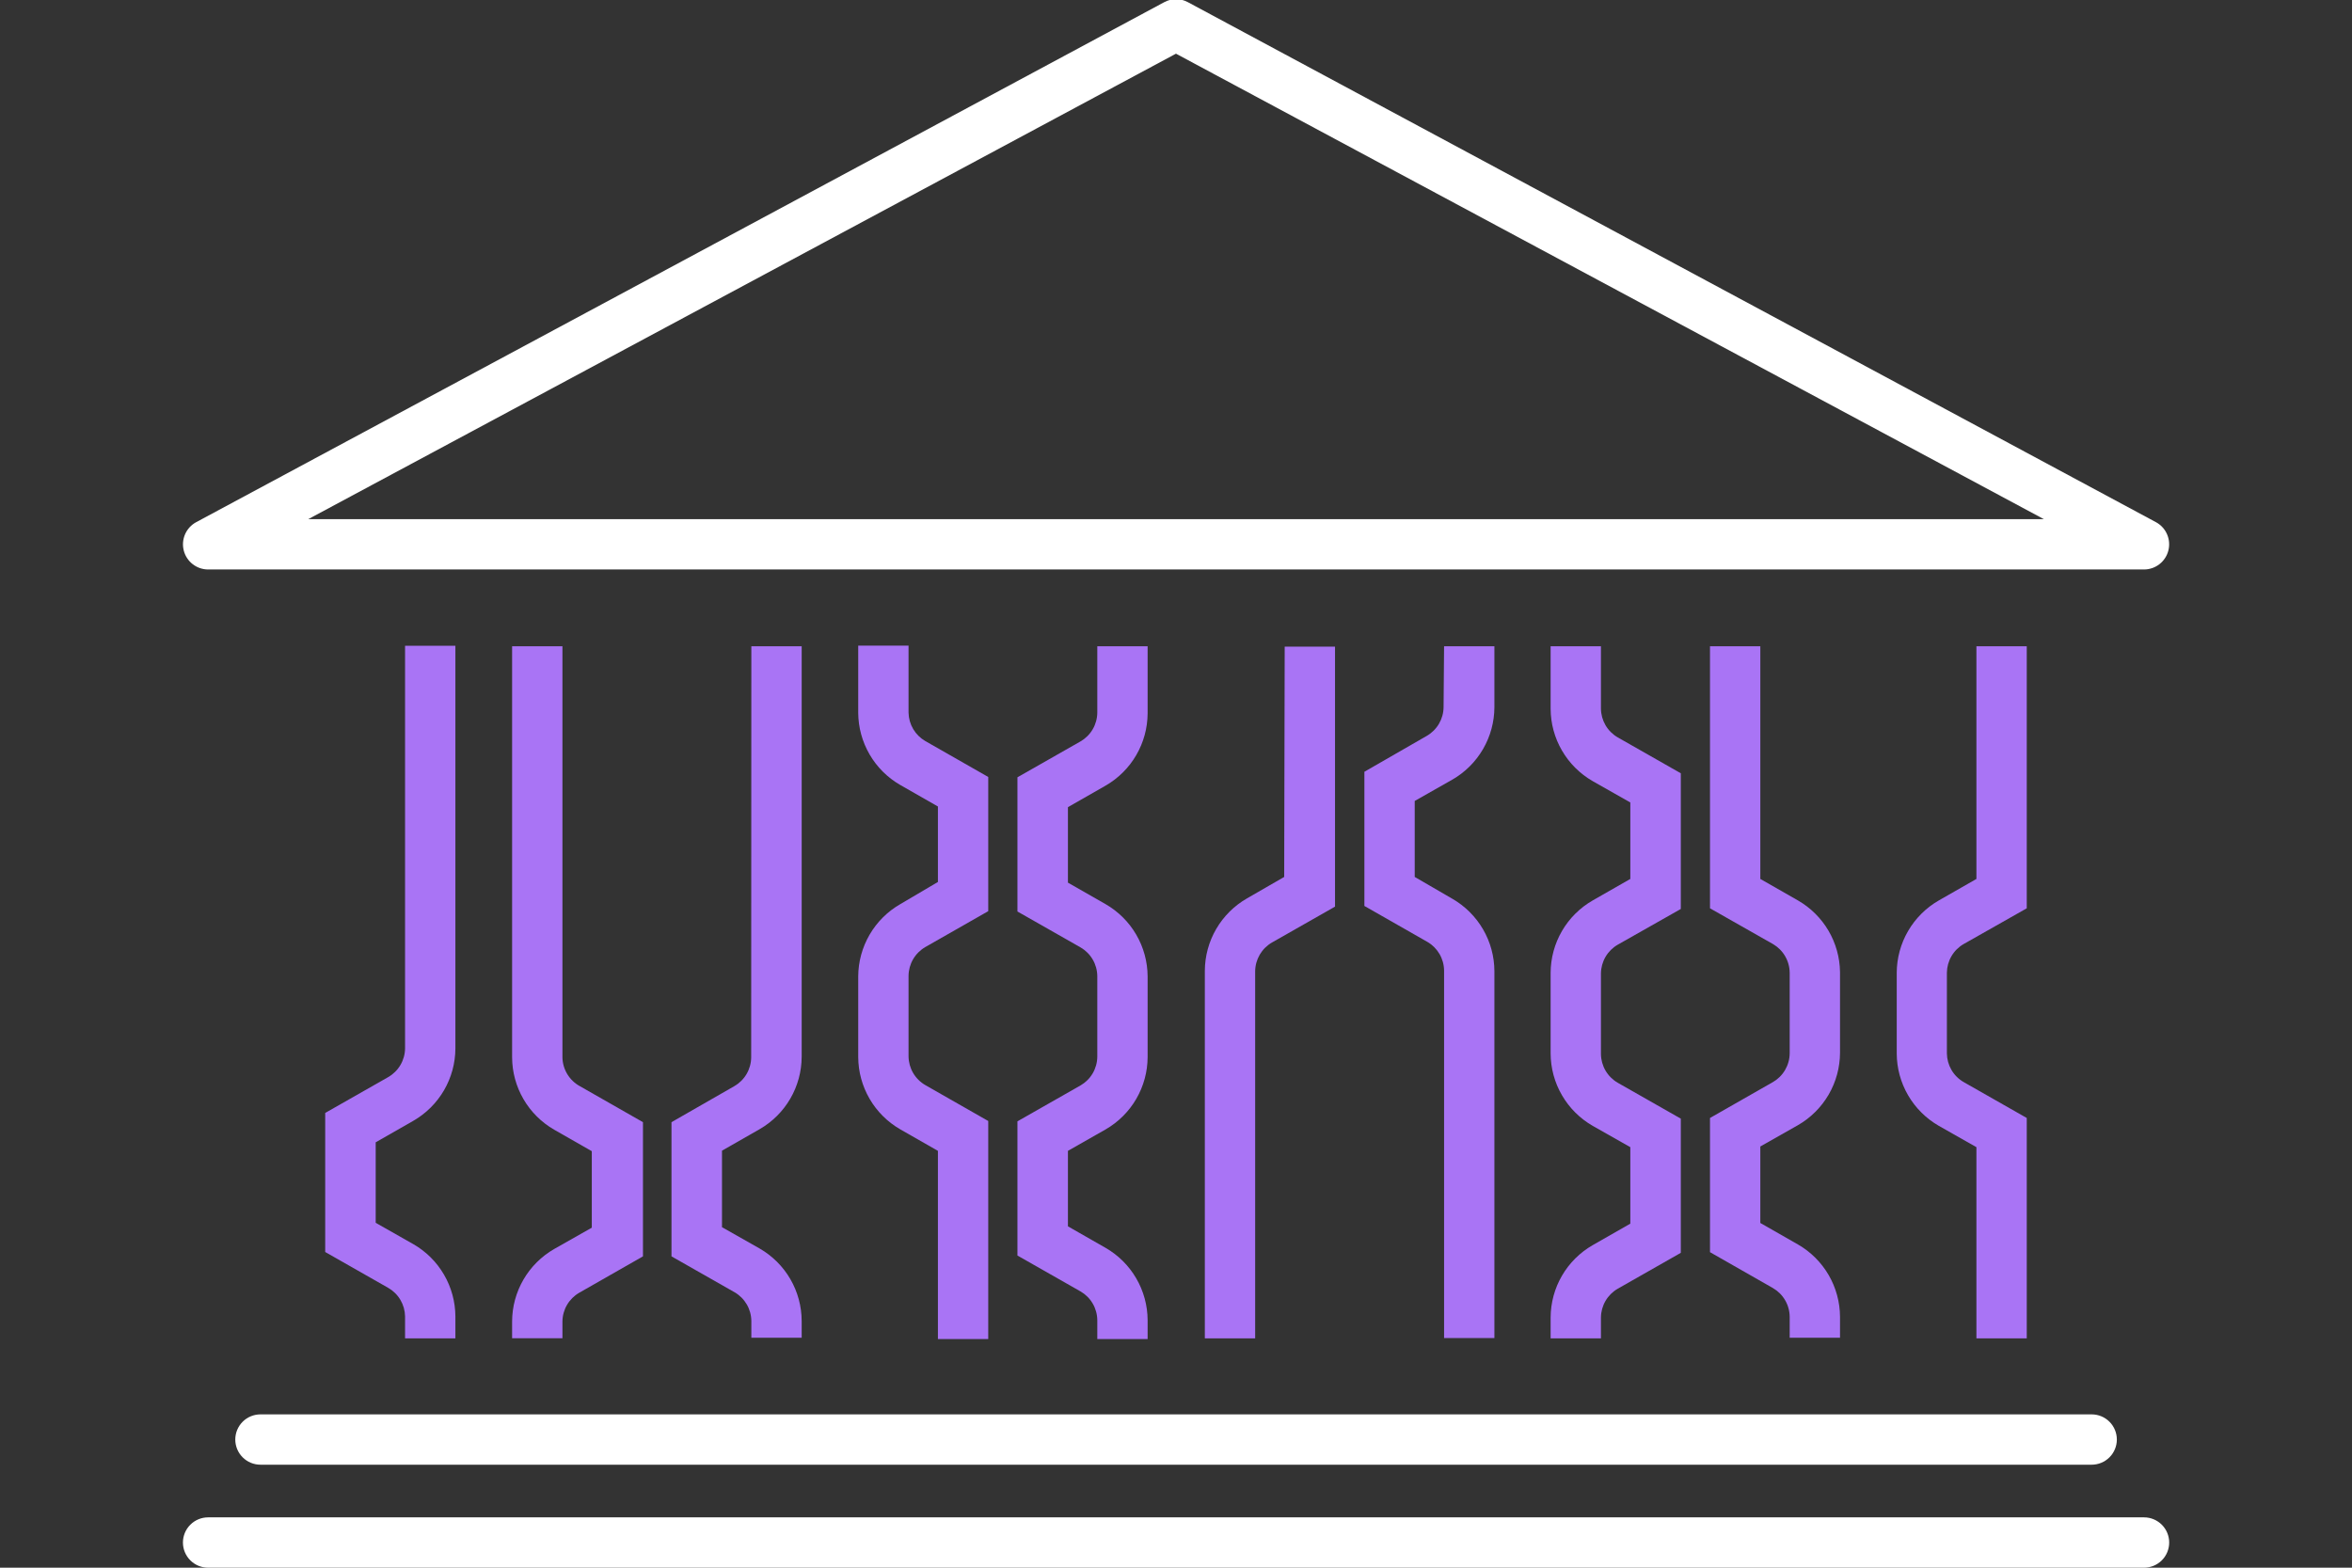
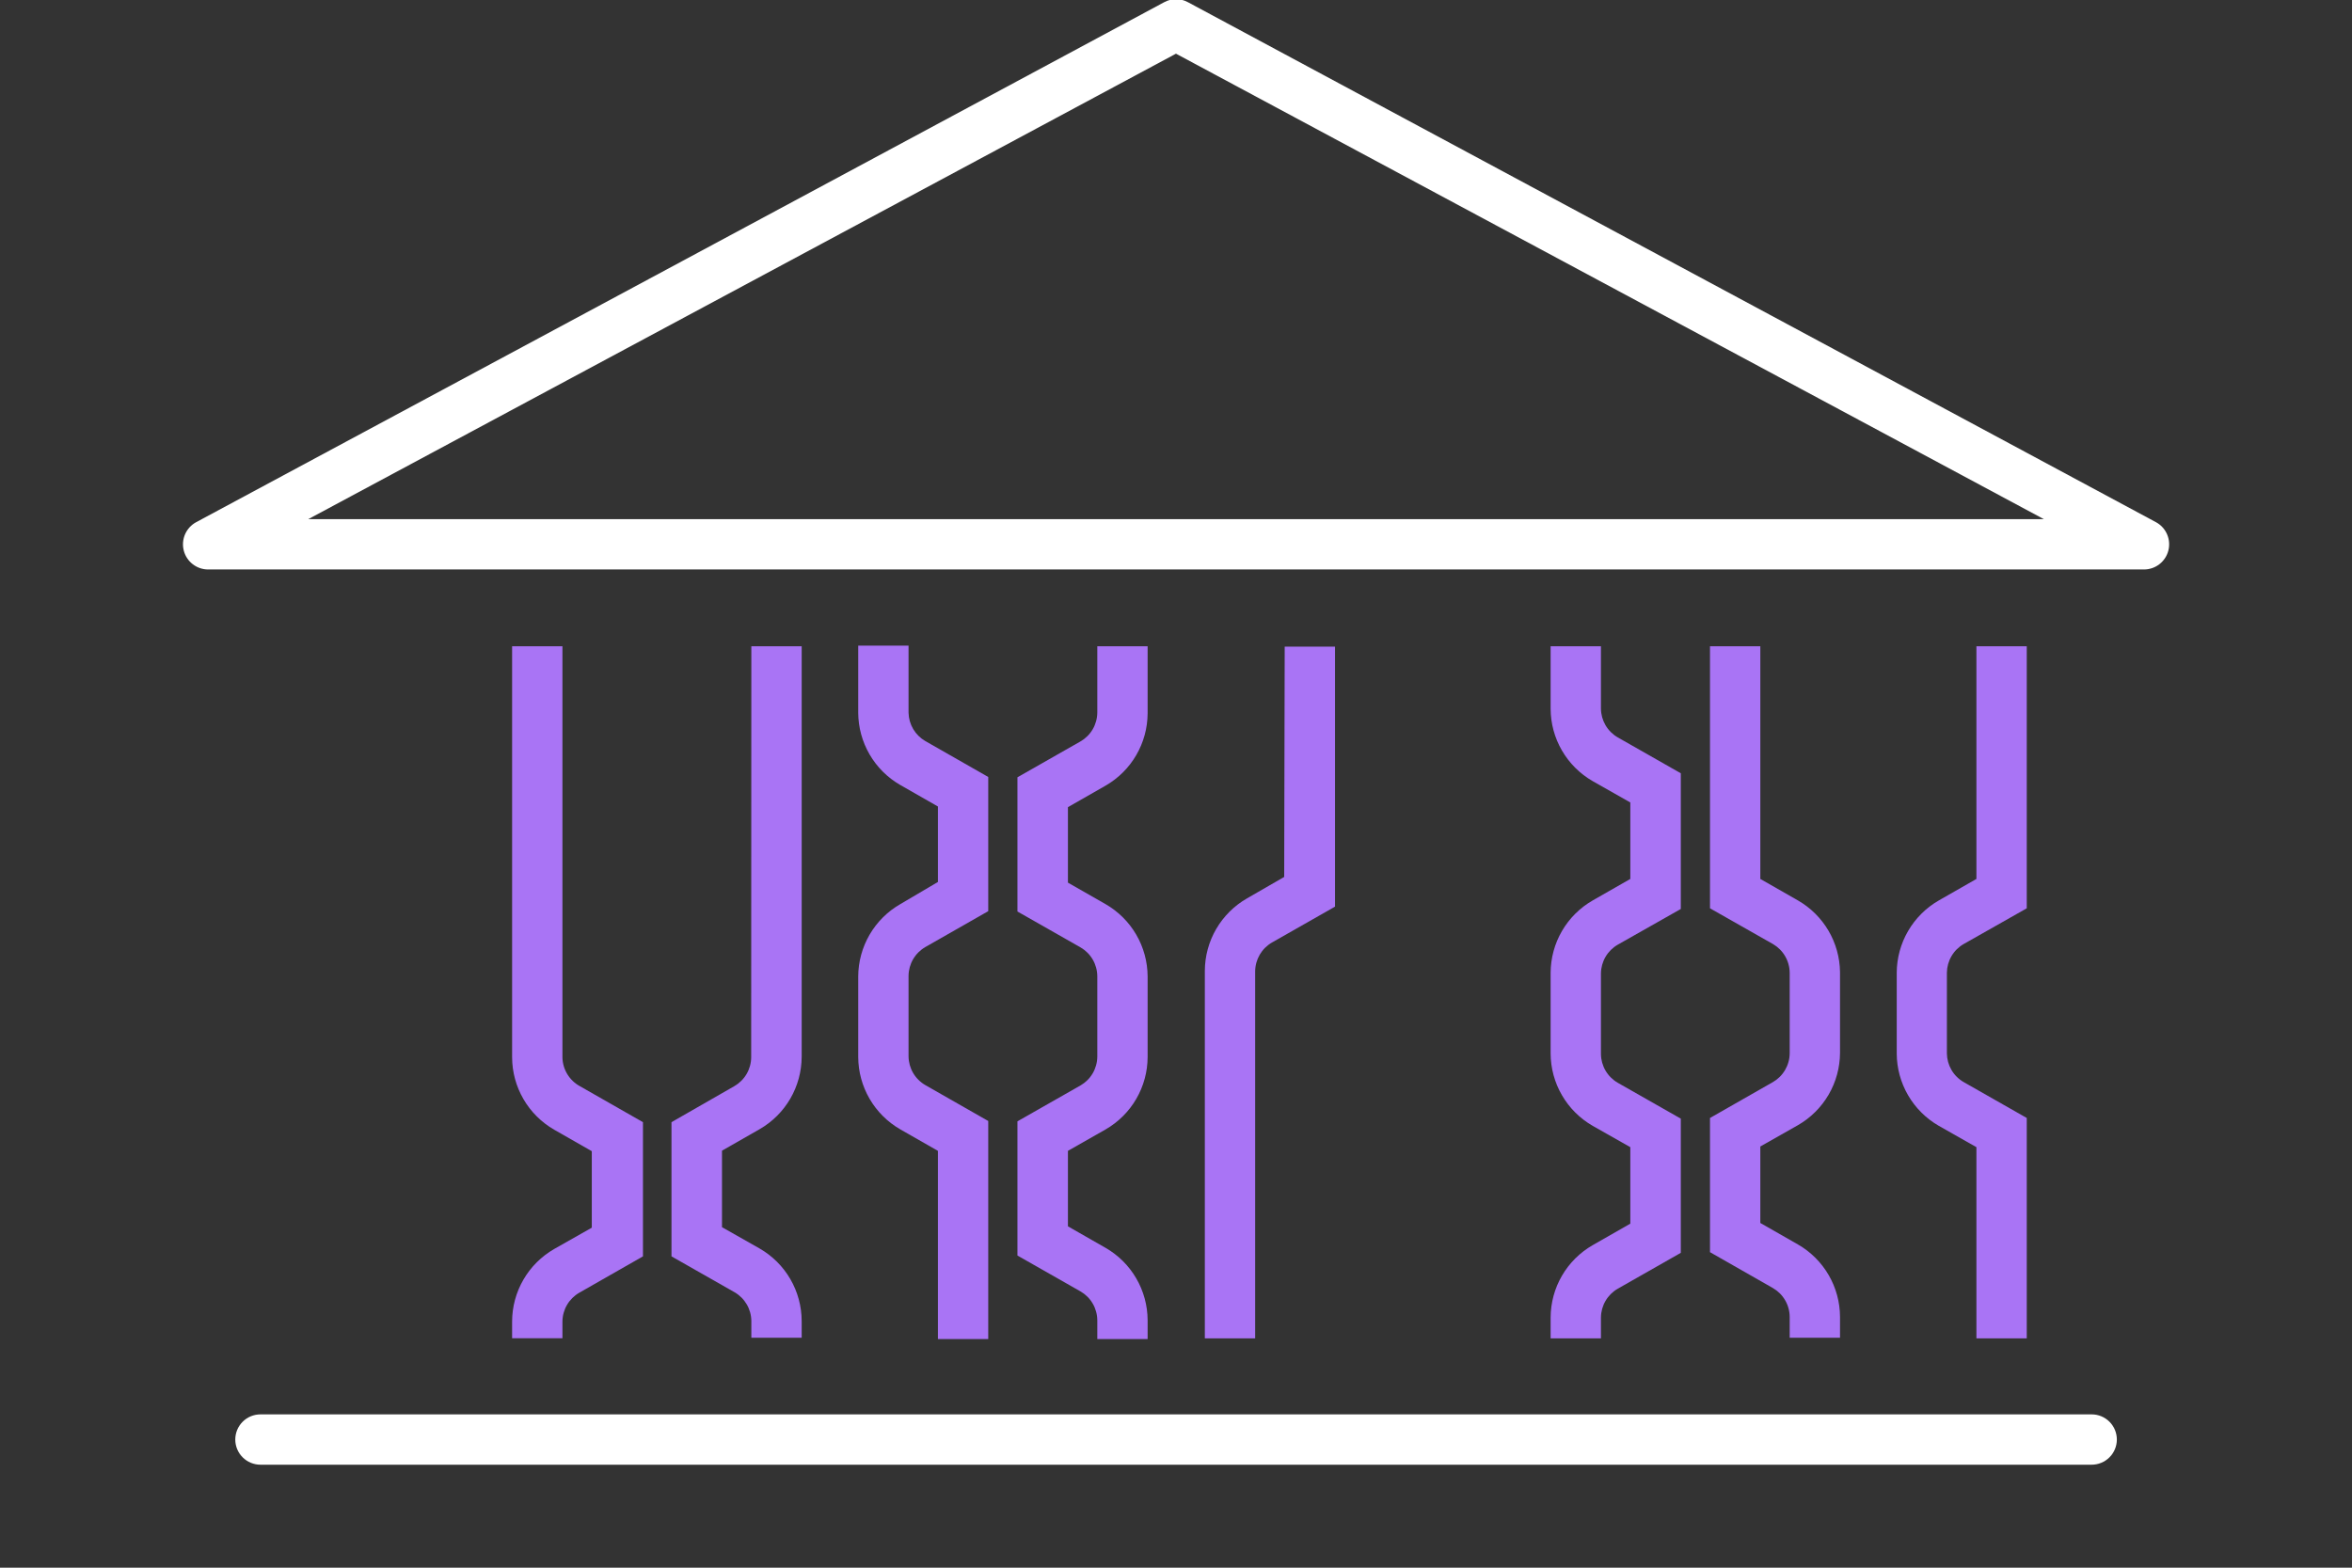
<svg xmlns="http://www.w3.org/2000/svg" width="1620" height="1080" viewBox="0 0 1620 1080" fill="none">
  <rect x="0" y="0" width="1620" height="1080" fill="#333333" stroke="none" />
  <g clip-path="url(#clip0_1213_3425)">
    <path d="M1361.31 605.518L1335.43 620.31C1326.66 625.346 1319.36 632.598 1314.27 641.338C1309.18 650.078 1306.47 660.001 1306.42 670.115V725.698C1306.45 735.832 1309.15 745.779 1314.24 754.541C1319.33 763.303 1326.64 770.572 1335.43 775.619L1361.31 790.295V922.03H1395.98V770.188L1352.53 745.458C1349.05 743.452 1346.16 740.574 1344.13 737.11C1342.11 733.645 1341.02 729.712 1340.97 725.698V670.115C1341.02 666.101 1342.11 662.169 1344.13 658.704C1346.16 655.239 1349.05 652.361 1352.53 650.355L1395.98 625.741V445.24H1361.31V605.518Z" fill="#A974F5" />
    <path d="M1102.69 488.228V445.24H1068.03V488.228C1068.06 498.361 1070.75 508.308 1075.85 517.07C1080.94 525.833 1088.24 533.102 1097.03 538.149L1122.92 552.824V605.518L1097.03 620.31C1088.26 625.346 1080.96 632.598 1075.87 641.338C1070.78 650.078 1068.08 660.001 1068.03 670.115V725.698C1068.06 735.832 1070.75 745.779 1075.85 754.541C1080.94 763.303 1088.24 770.572 1097.03 775.619L1122.92 790.295V842.989L1097.03 857.78C1088.26 862.817 1080.96 870.068 1075.87 878.808C1070.78 887.548 1068.08 897.472 1068.03 907.586V922.03H1102.69V907.586C1102.74 903.572 1103.83 899.639 1105.85 896.174C1107.88 892.709 1110.77 889.832 1114.25 887.825L1157.7 863.096V770.65L1114.25 745.921C1110.77 743.914 1107.88 741.036 1105.85 737.572C1103.83 734.107 1102.74 730.174 1102.69 726.16V670.577C1102.74 666.564 1103.83 662.631 1105.85 659.166C1107.88 655.701 1110.77 652.824 1114.25 650.817L1157.7 626.203V532.717L1114.25 507.988C1110.77 505.981 1107.88 503.104 1105.85 499.639C1103.83 496.174 1102.74 492.241 1102.69 488.228Z" fill="#A974F5" />
    <path d="M1238.36 620.31L1212.47 605.518V445.24H1177.8V625.741L1221.14 650.355C1224.61 652.361 1227.51 655.239 1229.53 658.704C1231.56 662.169 1232.65 666.101 1232.69 670.115V725.698C1232.65 729.712 1231.56 733.645 1229.53 737.11C1227.51 740.574 1224.61 743.452 1221.14 745.458L1177.8 770.188V862.634L1221.14 887.363C1224.61 889.37 1227.51 892.247 1229.53 895.712C1231.56 899.177 1232.65 903.11 1232.69 907.123V921.568H1267.36V907.123C1267.31 897.009 1264.6 887.086 1259.51 878.346C1254.42 869.606 1247.13 862.355 1238.36 857.318L1212.47 842.527V789.833L1238.36 775.157C1247.14 770.11 1254.45 762.841 1259.54 754.079C1264.63 745.317 1267.33 735.369 1267.36 725.236V669.653C1267.23 659.617 1264.48 649.79 1259.4 641.137C1254.31 632.485 1247.06 625.307 1238.36 620.31V620.31Z" fill="#A974F5" />
-     <path d="M994.3 487.188C994.256 491.201 993.167 495.134 991.14 498.599C989.114 502.064 986.22 504.941 982.744 506.948L939.757 531.677V624.123L983.091 648.852C986.567 650.859 989.461 653.737 991.487 657.201C993.513 660.666 994.602 664.599 994.647 668.613V921.799H1029.31V669.075C1029.28 658.941 1026.58 648.994 1021.49 640.232C1016.4 631.47 1009.1 624.201 1000.31 619.154L974.424 604.132V551.784L1000.31 537.108C1009.1 532.062 1016.4 524.793 1021.49 516.03C1026.58 507.268 1029.28 497.321 1029.31 487.188V445.24H994.647L994.3 487.188Z" fill="#A974F5" />
    <path d="M884.519 604.136L858.865 618.927C850.077 623.974 842.771 631.243 837.68 640.005C832.589 648.767 829.893 658.715 829.86 668.848V922.035H864.528V669.079C864.572 665.066 865.661 661.133 867.687 657.668C869.713 654.203 872.607 651.326 876.083 649.319L919.533 624.59V445.476H884.866L884.519 604.136Z" fill="#A974F5" />
    <path d="M755.788 491.001C755.744 495.015 754.655 498.948 752.629 502.412C750.603 505.877 747.709 508.754 744.233 510.761L700.783 535.491V627.937L744.233 652.666C747.709 654.672 750.603 657.55 752.629 661.015C754.655 664.48 755.744 668.413 755.788 672.426V728.009C755.744 732.023 754.655 735.956 752.629 739.421C750.603 742.885 747.709 745.763 744.233 747.77L700.783 772.499V864.945L744.233 889.674C747.709 891.681 750.603 894.558 752.629 898.023C754.655 901.488 755.744 905.421 755.788 909.434V922.492H790.456V909.434C790.403 899.32 787.697 889.397 782.607 880.657C777.517 871.917 770.222 864.666 761.451 859.629L735.566 844.838V792.837L761.566 778.046C770.316 772.994 777.588 765.737 782.657 756.998C787.726 748.259 790.415 738.343 790.456 728.24V672.657C790.403 662.543 787.697 652.62 782.607 643.88C777.517 635.14 770.222 627.889 761.451 622.852L735.566 608.061V556.06L761.451 541.268C770.222 536.232 777.517 528.981 782.607 520.24C787.697 511.5 790.403 501.577 790.456 491.463V445.24H755.788V491.001Z" fill="#A974F5" />
    <path d="M625.787 491.004V444.781H591.12V491.004C591.173 501.118 593.879 511.042 598.969 519.782C604.059 528.522 611.354 535.773 620.125 540.809L646.01 555.601V607.602L620.125 622.855C611.354 627.892 604.059 635.143 598.969 643.883C593.879 652.623 591.173 662.546 591.12 672.661V728.244C591.173 738.358 593.879 748.281 598.969 757.021C604.059 765.761 611.354 773.012 620.125 778.049L646.01 792.84V922.496H680.677V772.271L637.343 747.542C633.867 745.535 630.973 742.658 628.947 739.193C626.921 735.728 625.832 731.795 625.787 727.781V672.198C625.832 668.185 626.921 664.252 628.947 660.787C630.973 657.322 633.867 654.445 637.343 652.438L680.677 627.709V535.263L637.343 510.533C633.9 508.547 631.028 505.706 629.003 502.285C626.979 498.864 625.871 494.978 625.787 491.004Z" fill="#A974F5" />
    <path d="M517.394 728.472C517.349 732.485 516.26 736.418 514.234 739.883C512.208 743.348 509.314 746.225 505.838 748.232L462.504 773.077V865.523L505.954 890.252C509.43 892.259 512.323 895.136 514.35 898.601C516.376 902.066 517.465 905.999 517.509 910.012V921.568H552.177V910.012C552.144 899.879 549.447 889.931 544.356 881.169C539.265 872.407 531.959 865.138 523.172 860.091L497.287 845.416V792.722L523.172 777.93C531.943 772.894 539.238 765.642 544.328 756.902C549.418 748.162 552.124 738.239 552.177 728.125V445.24H517.509L517.394 728.472Z" fill="#A974F5" />
    <path d="M387.392 728.472V445.24H352.725V728.472C352.777 738.586 355.484 748.509 360.574 757.249C365.664 765.989 372.959 773.24 381.73 778.277L407.614 793.068V845.762L381.73 860.438C372.942 865.485 365.636 872.754 360.545 881.516C355.454 890.278 352.757 900.225 352.725 910.359V921.915H387.392V910.359C387.436 906.345 388.525 902.412 390.551 898.947C392.578 895.483 395.471 892.605 398.948 890.599L442.859 865.523V773.077L399.525 748.347C395.925 746.405 392.904 743.541 390.772 740.049C388.641 736.557 387.474 732.562 387.392 728.472Z" fill="#A974F5" />
-     <path d="M278.999 722.234C278.954 726.248 277.865 730.181 275.839 733.646C273.813 737.11 270.919 739.988 267.443 741.995L223.993 766.724V862.521L267.443 887.25C270.902 889.247 273.785 892.106 275.811 895.549C277.836 898.992 278.934 902.901 278.999 906.895V922.033H313.666V906.895C313.613 896.781 310.907 886.858 305.817 878.118C300.727 869.378 293.432 862.127 284.661 857.09L258.776 842.414V786.947L284.661 772.155C293.449 767.109 300.755 759.839 305.846 751.077C310.937 742.315 313.634 732.368 313.666 722.234V444.896H278.999V722.234Z" fill="#A974F5" />
-     <path d="M1476.75 1045.33H143.334C138.736 1045.33 134.328 1047.16 131.077 1050.41C127.826 1053.66 126 1058.07 126 1062.67C126 1067.26 127.826 1071.67 131.077 1074.92C134.328 1078.18 138.736 1080 143.334 1080H1476.75C1481.35 1080 1485.76 1078.18 1489.01 1074.92C1492.26 1071.67 1494.08 1067.26 1494.08 1062.67C1494.08 1058.07 1492.26 1053.66 1489.01 1050.41C1485.76 1047.16 1481.35 1045.33 1476.75 1045.33V1045.33Z" fill="white" />
    <path d="M1406.03 974.383H179.388C174.791 974.383 170.382 976.209 167.132 979.46C163.881 982.71 162.055 987.119 162.055 991.716C162.055 996.314 163.881 1000.72 167.132 1003.97C170.382 1007.22 174.791 1009.05 179.388 1009.05H1440.7C1445.3 1009.05 1449.7 1007.22 1452.95 1003.97C1456.21 1000.72 1458.03 996.314 1458.03 991.716C1458.03 987.119 1456.21 982.71 1452.95 979.46C1449.7 976.209 1445.3 974.383 1440.7 974.383H1406.03Z" fill="white" />
    <path d="M143.335 392.317H1476.75C1480.61 392.311 1484.35 391.019 1487.39 388.646C1490.43 386.273 1492.59 382.955 1493.53 379.216C1494.47 375.476 1494.14 371.53 1492.59 368.001C1491.04 364.472 1488.35 361.561 1484.96 359.73L818.19 1.502C815.692 0.136 812.89 -0.579 810.043 -0.579C807.196 -0.579 804.395 0.136 801.897 1.502L135.13 359.73C131.737 361.561 129.051 364.472 127.498 368.001C125.945 371.53 125.612 375.476 126.554 379.216C127.495 382.955 129.657 386.273 132.696 388.646C135.735 391.019 139.479 392.311 143.335 392.317V392.317ZM809.986 36.978L1407.76 357.65H212.322L809.986 36.978Z" fill="white" />
  </g>
  <defs>
    <clipPath id="clip0_1213_3425">
      <rect width="1368.2" height="1080" fill="white" transform="translate(126)" />
    </clipPath>
  </defs>
</svg>